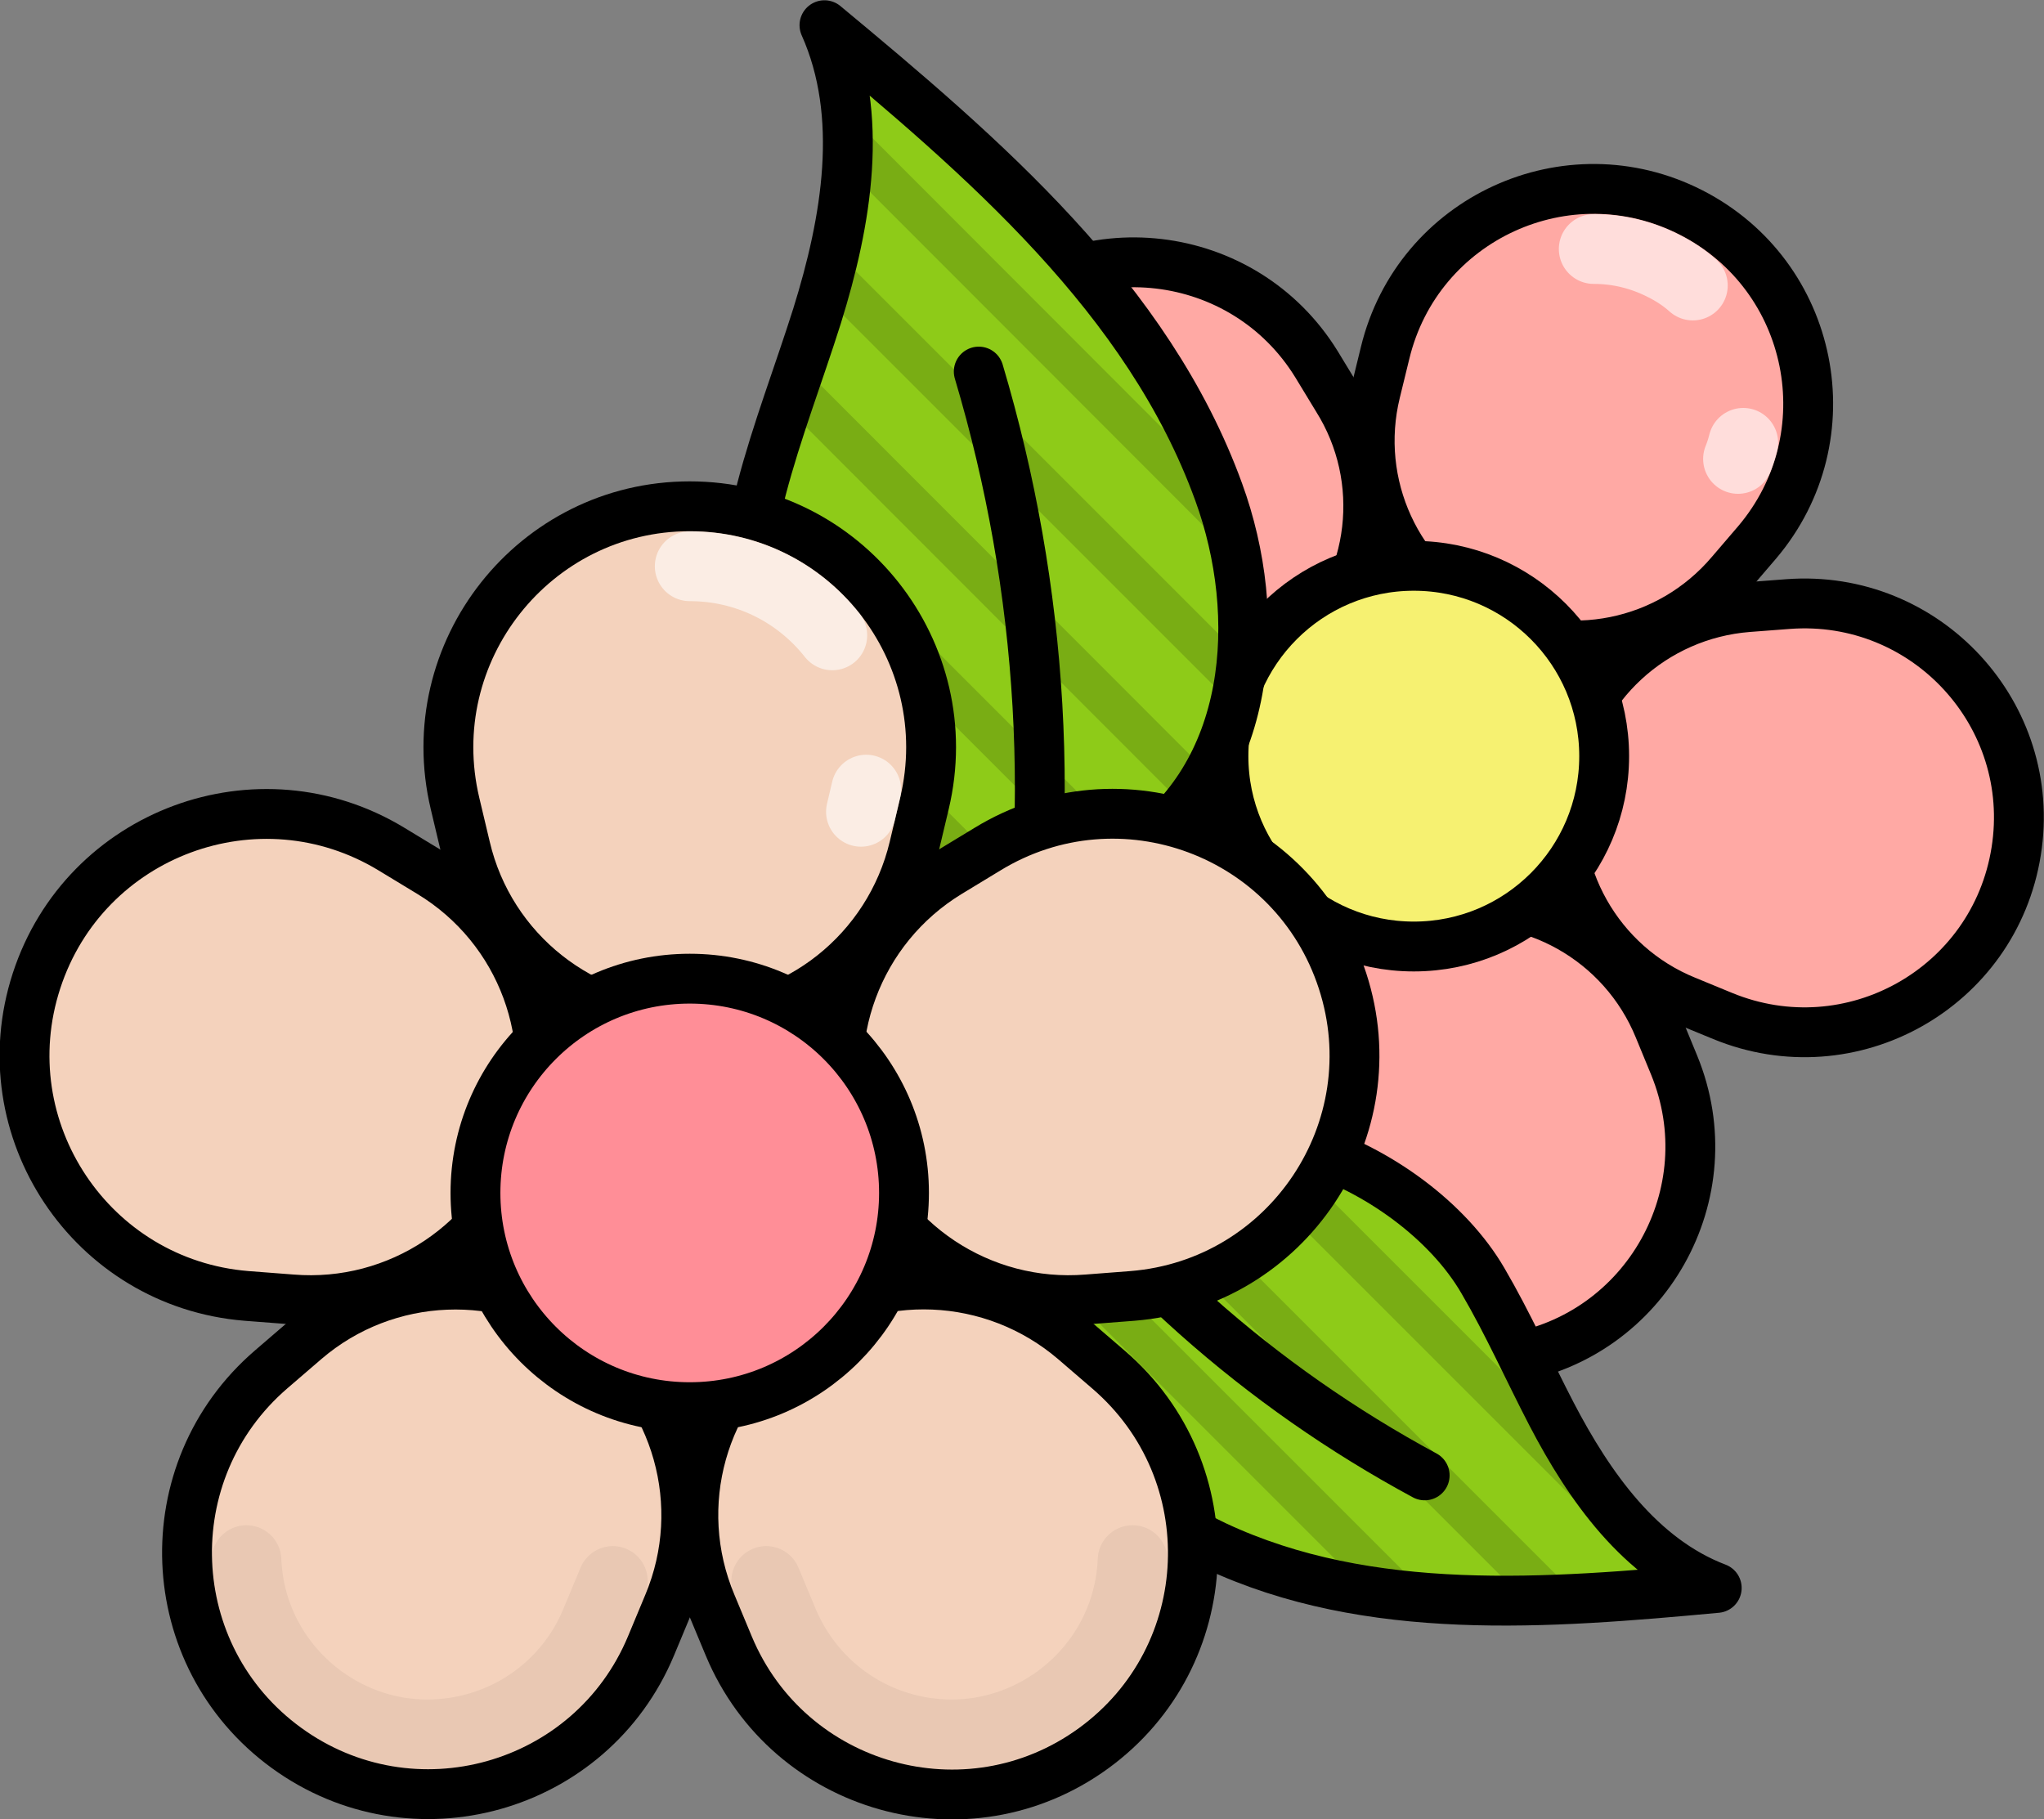
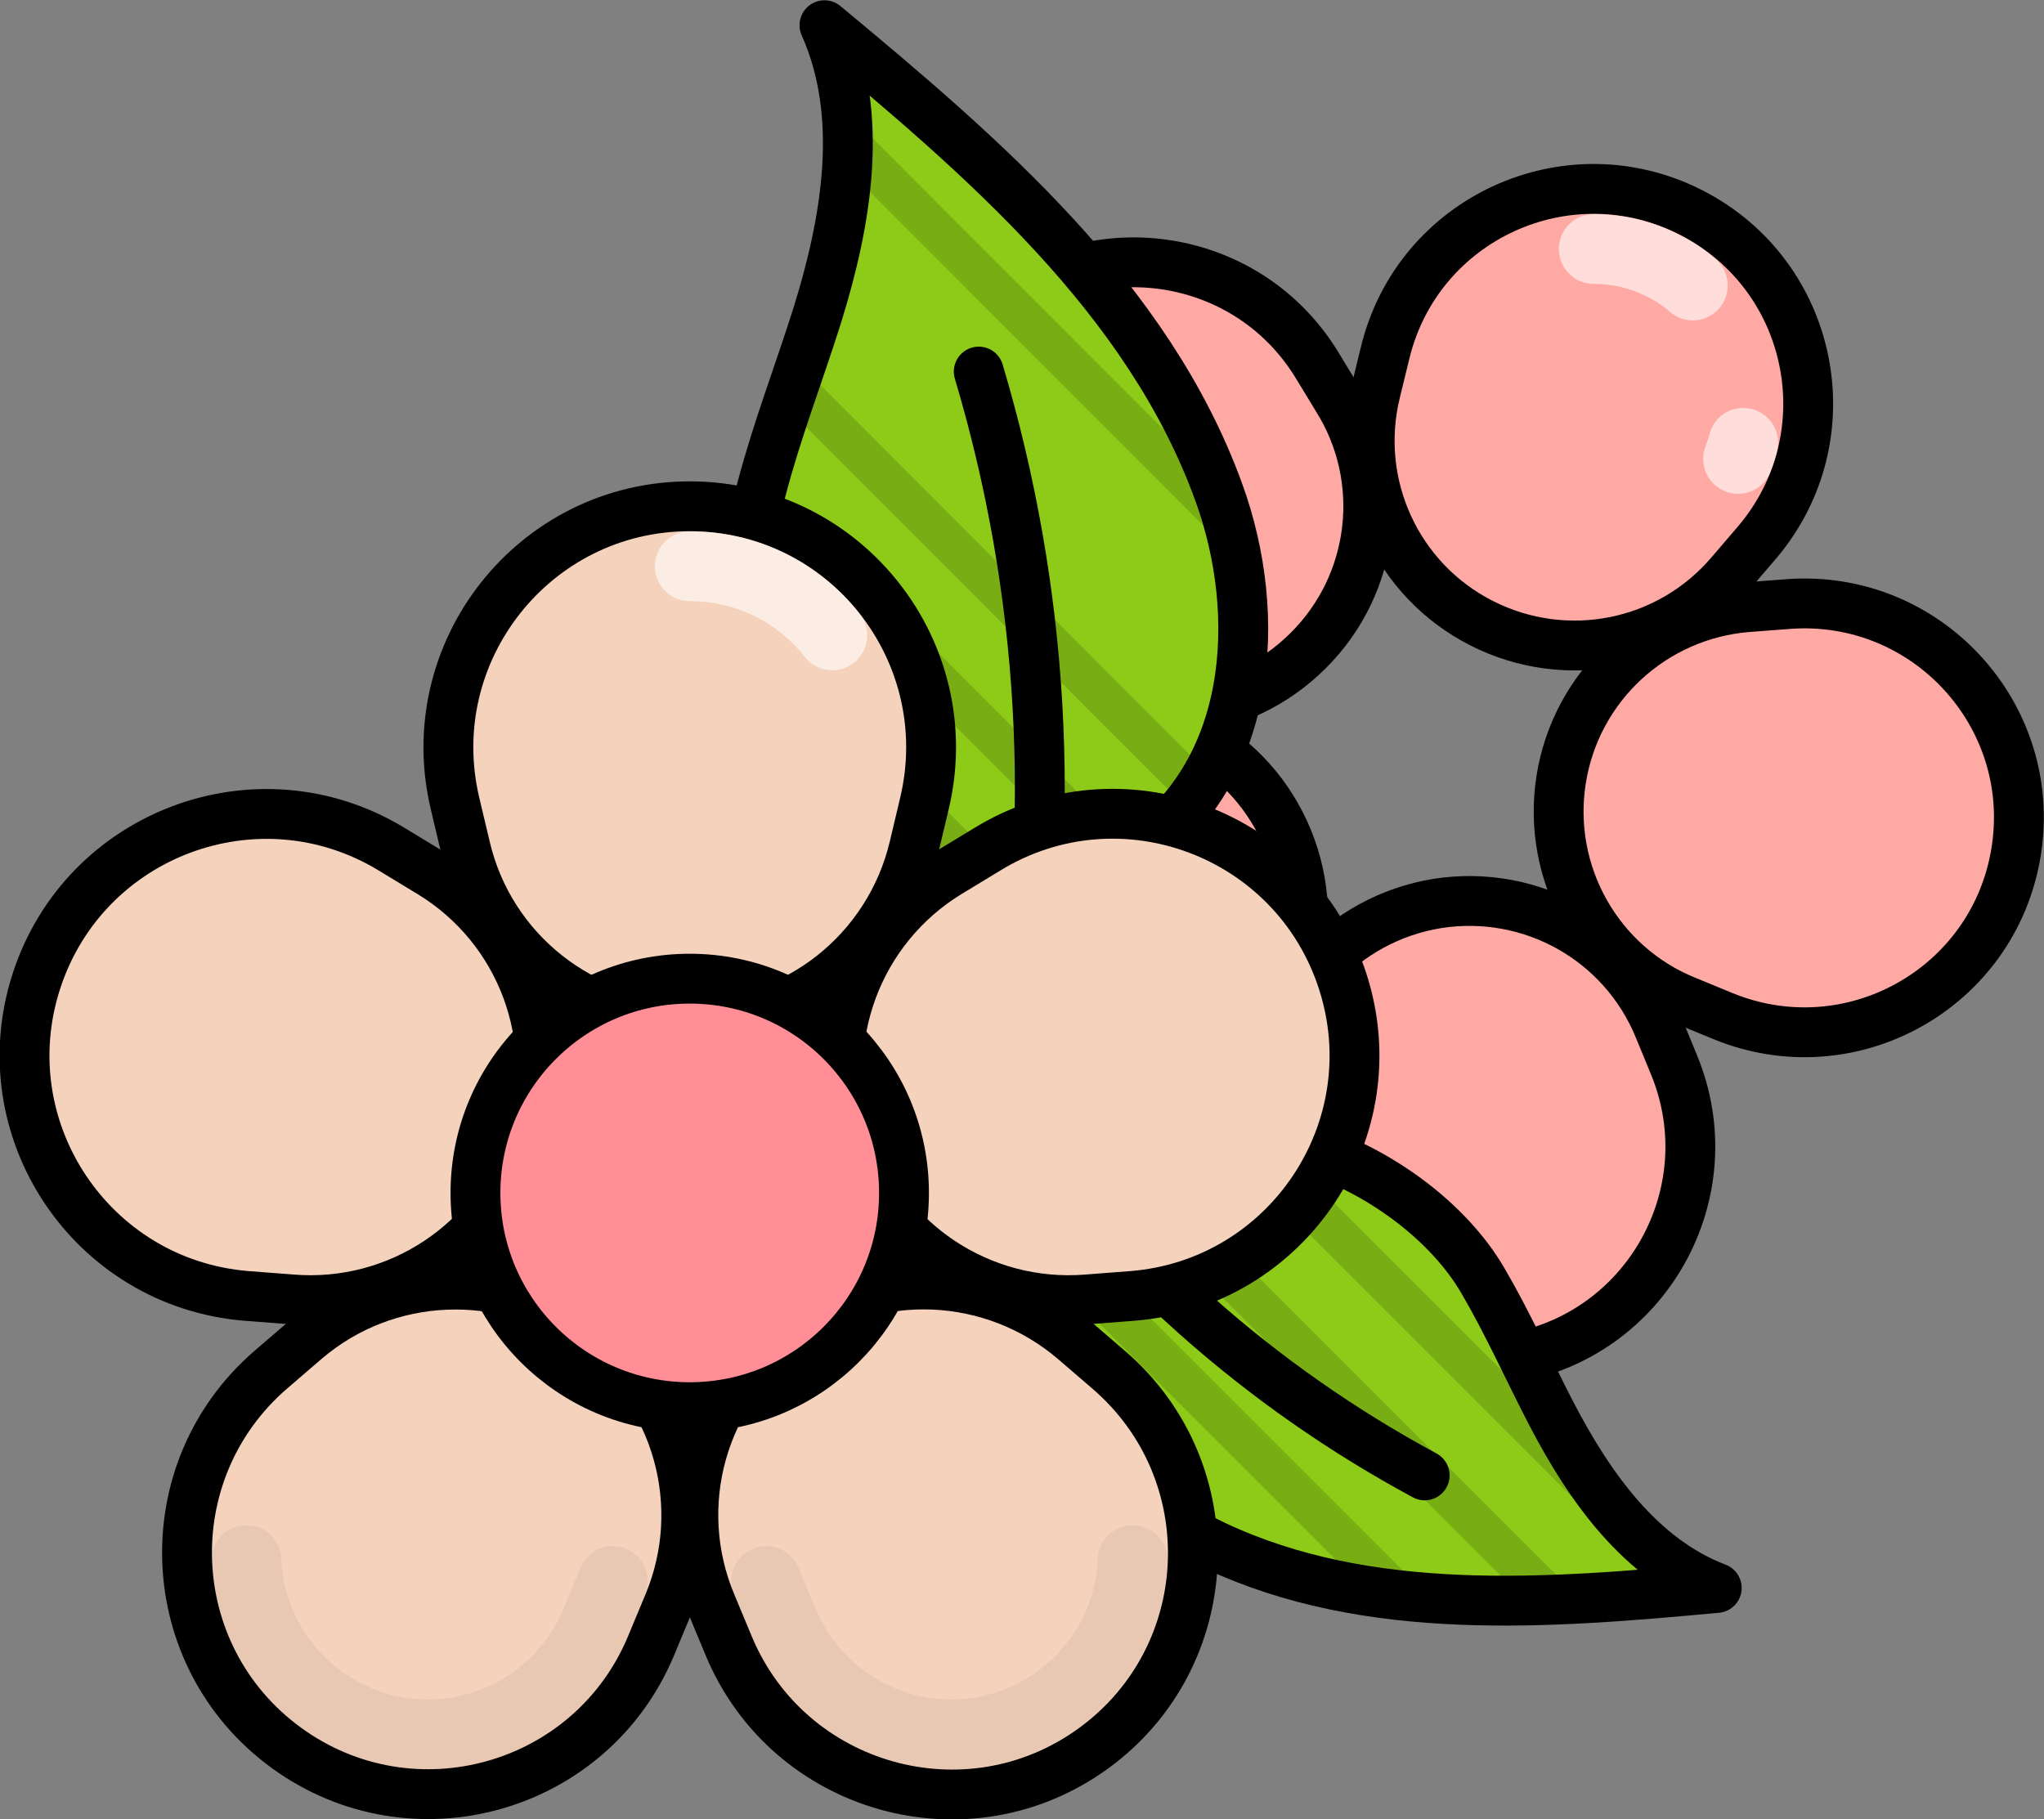
<svg xmlns="http://www.w3.org/2000/svg" id="Layer_1" x="0px" y="0px" viewBox="0 0 470.3 418.6" xml:space="preserve">
  <rect x="0" y="0" width="470.3" height="418.6" fill="#808080" stroke="none" />
  <g>
    <g>
      <path fill="#FFA9A4" stroke="#000000" stroke-width="11.47" stroke-linecap="round" stroke-linejoin="round" stroke-miterlimit="10" d=" M301,149.7L301,149.7c-15.5,15.5-39.5,18.3-58.1,6.8l-7.9-4.8c-27.1-16.7-31.5-54.4-9-76.9l0,0c22.5-22.5,60.2-18.1,76.9,9 l4.8,7.9C319.3,110.2,316.5,134.3,301,149.7z" />
      <path fill="#FFA9A4" stroke="#000000" stroke-width="11.47" stroke-linecap="round" stroke-linejoin="round" stroke-miterlimit="10" d=" M294.7,189.6L294.7,189.6c9.9,19.5,5.2,43.2-11.5,57.4l-7,6c-24.3,20.6-61.5,13.2-75.9-15.2l0,0c-14.5-28.4,1.4-62.9,32.3-70.4 l9-2.2C262.8,160,284.8,170.1,294.7,189.6z" />
      <path fill="#FFA9A4" stroke="#000000" stroke-width="11.47" stroke-linecap="round" stroke-linejoin="round" stroke-miterlimit="10" d=" M330.7,207.9L330.7,207.9c21.6-3.4,42.7,8.4,51,28.7l3.5,8.5c12.1,29.5-6.5,62.5-37.9,67.5h0c-31.5,5-59.4-20.7-56.9-52.5l0.7-9.2 C292.7,229.2,309.1,211.4,330.7,207.9z" />
      <path fill="#FFA9A4" stroke="#000000" stroke-width="11.47" stroke-linecap="round" stroke-linejoin="round" stroke-miterlimit="10" d=" M359.2,179.4L359.2,179.4c3.4-21.6,21.2-38,43-39.7l9.2-0.7c31.8-2.4,57.5,25.5,52.5,56.9l0,0c-5,31.5-38,50-67.5,37.9l-8.5-3.5 C367.7,222.1,355.8,201,359.2,179.4z" />
      <path fill="#FFA9A4" stroke="#000000" stroke-width="11.47" stroke-linecap="round" stroke-linejoin="round" stroke-miterlimit="10" d=" M340.9,143.4L340.9,143.4c-19.5-9.9-29.6-31.9-24.4-53.2l2.2-9c7.5-31,42-46.8,70.4-32.3l0,0c28.4,14.5,35.8,51.6,15.2,75.9l-6,7 C384.1,148.6,360.4,153.3,340.9,143.4z" />
      <path opacity="0.6" fill="none" stroke="#FFFFFF" stroke-width="16.058" stroke-linecap="round" stroke-linejoin="round" stroke-miterlimit="10" d=" M366.7,57.3c5.6,0,11,1.3,16.1,3.9c2.4,1.2,4.7,2.7,6.7,4.5" />
      <path opacity="0.6" fill="none" stroke="#FFFFFF" stroke-width="16.058" stroke-linecap="round" stroke-linejoin="round" stroke-miterlimit="10" d=" M401.1,101.9c-0.3,1.2-0.7,2.5-1.2,3.7" />
-       <circle fill="#F6F171" stroke="#000000" stroke-width="11.47" stroke-linecap="round" stroke-linejoin="round" stroke-miterlimit="10" cx="325.3" cy="174" r="43.8" />
    </g>
    <path fill="#8ECB18" stroke="#000000" stroke-width="11.47" stroke-linecap="round" stroke-linejoin="round" stroke-miterlimit="10" d=" M184.1,174.3c5.8,10.8,13.8,19.9,23.7,25.4c16.2,9,37.6,6.7,52.9-3.2c27.6-18,30.1-54.8,19.7-83.3c-16.2-44.6-54.2-77.1-90.7-107.4 c9.3,20.8,5.1,45.1-1.7,66.9c-4.2,13.3-9.3,26.5-12.8,39.9C170.3,131,173.8,155.2,184.1,174.3z" />
    <path fill="none" stroke="#000000" stroke-width="11.47" stroke-linecap="round" stroke-linejoin="round" stroke-miterlimit="10" d=" M226.8,277.9c2.4-12.4,4.9-24.8,7.1-37.2c9.5-52.1,6.2-105.2-8.7-155.2" />
    <path fill="#8ECB18" stroke="#000000" stroke-width="11.47" stroke-linecap="round" stroke-linejoin="round" stroke-miterlimit="10" d=" M300,263.9c-9.7-2.9-19.6-3.6-28.6-1c-14.7,4.2-25.8,18-28.9,32.7c-5.6,26.6,14.4,49.4,37.1,60.1c35.4,16.6,76.5,13.3,115.4,9.7 c-17.6-6.7-29.3-23.3-38-40c-5.3-10.2-10-20.8-15.8-30.7C333.3,281.1,317.1,269,300,263.9z" />
    <path fill="none" stroke="#000000" stroke-width="11.47" stroke-linecap="round" stroke-linejoin="round" stroke-miterlimit="10" d=" M214.7,228.4c5.8,8.6,11.6,17.3,17.6,25.8c24.8,35.9,57.7,64.9,95.5,85.3" />
    <g>
      <line opacity="0.15" fill="none" stroke="#000000" stroke-width="9.176" stroke-linecap="round" stroke-linejoin="round" stroke-miterlimit="10" x1="272.1" y1="351.7" x2="247.7" y2="327.2" />
      <line opacity="0.15" fill="none" stroke="#000000" stroke-width="9.176" stroke-linecap="round" stroke-linejoin="round" stroke-miterlimit="10" x1="321.9" y1="367" x2="244.3" y2="289.4" />
      <line opacity="0.15" fill="none" stroke="#000000" stroke-width="9.176" stroke-linecap="round" stroke-linejoin="round" stroke-miterlimit="10" x1="357.3" y1="368.1" x2="258.7" y2="269.5" />
      <polyline opacity="0.15" fill="none" stroke="#000000" stroke-width="9.176" stroke-linecap="round" stroke-linejoin="round" stroke-miterlimit="10" points=" 389.6,365.9 380.3,356.6 380.2,356.5 372.1,348.4 285,261.3 " />
    </g>
    <g>
      <line opacity="0.15" fill="none" stroke="#000000" stroke-width="9.176" stroke-linecap="round" stroke-linejoin="round" stroke-miterlimit="10" x1="230.1" y1="205.3" x2="175.3" y2="150.5" />
      <line opacity="0.15" fill="none" stroke="#000000" stroke-width="9.176" stroke-linecap="round" stroke-linejoin="round" stroke-miterlimit="10" x1="257.5" y1="198.3" x2="174.5" y2="115.3" />
      <line opacity="0.15" fill="none" stroke="#000000" stroke-width="9.176" stroke-linecap="round" stroke-linejoin="round" stroke-miterlimit="10" x1="275.5" y1="181.9" x2="182.6" y2="88.9" />
-       <line opacity="0.15" fill="none" stroke="#000000" stroke-width="9.176" stroke-linecap="round" stroke-linejoin="round" stroke-miterlimit="10" x1="285" y1="157" x2="190.8" y2="62.8" />
      <line opacity="0.15" fill="none" stroke="#000000" stroke-width="9.176" stroke-linecap="round" stroke-linejoin="round" stroke-miterlimit="10" x1="282.5" y1="120.1" x2="195.1" y2="32.6" />
    </g>
    <g>
      <path fill="#F4D2BC" stroke="#000000" stroke-width="11.47" stroke-linecap="round" stroke-linejoin="round" stroke-miterlimit="10" d=" M158.7,235.8L158.7,235.8c-24.6,0-46-16.9-51.6-40.8l-2.4-10.1c-8.3-34.9,18.2-68.4,54-68.4h0c35.9,0,62.3,33.5,54,68.4l-2.4,10.1 C204.6,218.9,183.3,235.8,158.7,235.8z" />
      <path opacity="0.6" fill="none" stroke="#FFFFFF" stroke-width="16.058" stroke-linecap="round" stroke-linejoin="round" stroke-miterlimit="10" d=" M158.7,130.3c12.9,0,24.8,5.8,32.8,15.9" />
-       <path opacity="0.6" fill="none" stroke="#FFFFFF" stroke-width="16.058" stroke-linecap="round" stroke-linejoin="round" stroke-miterlimit="10" d=" M199.3,181.7l-1.2,5.1" />
      <path fill="#F4D2BC" stroke="#000000" stroke-width="11.47" stroke-linecap="round" stroke-linejoin="round" stroke-miterlimit="10" d=" M121.9,262.5L121.9,262.5c-7.6,23.4-30.3,38.5-54.8,36.5l-10.4-0.8c-35.7-2.9-59.4-38.4-48.3-72.5l0,0 c11.1-34.1,51.1-48.9,81.7-30.3l8.9,5.4C120.1,213.6,129.5,239.1,121.9,262.5z" />
      <path fill="#F4D2BC" stroke="#000000" stroke-width="11.47" stroke-linecap="round" stroke-linejoin="round" stroke-miterlimit="10" d=" M136,305.7L136,305.7c19.9,14.5,27.3,40.7,17.8,63.4l-4,9.6c-13.8,33.1-54.9,44.6-83.9,23.5l0,0c-29-21.1-30.7-63.7-3.5-87.1 l7.9-6.8C88.9,292.4,116.1,291.3,136,305.7z" />
      <path opacity="5.000000e-02" fill="none" stroke="#000000" stroke-width="16.058" stroke-linecap="round" stroke-linejoin="round" stroke-miterlimit="10" d=" M141,363.8l-4,9.6c-6.5,15.6-21.7,25.7-38.7,25.7c-8.8,0-17.2-2.8-24.4-8c-10.4-7.6-16.7-19.3-17.2-32.1" />
      <path fill="#F4D2BC" stroke="#000000" stroke-width="11.47" stroke-linecap="round" stroke-linejoin="round" stroke-miterlimit="10" d=" M181.4,305.7L181.4,305.7c19.9-14.5,47.1-13.3,65.8,2.7l7.9,6.8c27.2,23.4,25.5,66-3.5,87.1l0,0c-29,21.1-70.1,9.5-83.9-23.5 l-4-9.6C154.1,346.4,161.5,320.2,181.4,305.7z" />
      <path opacity="5.000000e-02" fill="none" stroke="#000000" stroke-width="16.058" stroke-linecap="round" stroke-linejoin="round" stroke-miterlimit="10" d=" M260.6,359c-0.5,12.8-6.8,24.5-17.2,32.1c-7.2,5.2-15.7,8-24.4,8c-17,0-32.1-10.1-38.7-25.7l-4-9.6" />
      <path fill="#F4D2BC" stroke="#000000" stroke-width="11.47" stroke-linecap="round" stroke-linejoin="round" stroke-miterlimit="10" d=" M195.4,262.5L195.4,262.5c-7.6-23.4,1.9-48.9,22.9-61.7l8.9-5.4c30.6-18.7,70.6-3.8,81.7,30.3l0,0c11.1,34.1-12.6,69.6-48.3,72.5 l-10.4,0.8C225.7,301,203,285.9,195.4,262.5z" />
      <circle fill="#FF8E97" stroke="#000000" stroke-width="11.47" stroke-linecap="round" stroke-linejoin="round" stroke-miterlimit="10" cx="158.7" cy="274.5" r="49.3" />
    </g>
  </g>
</svg>